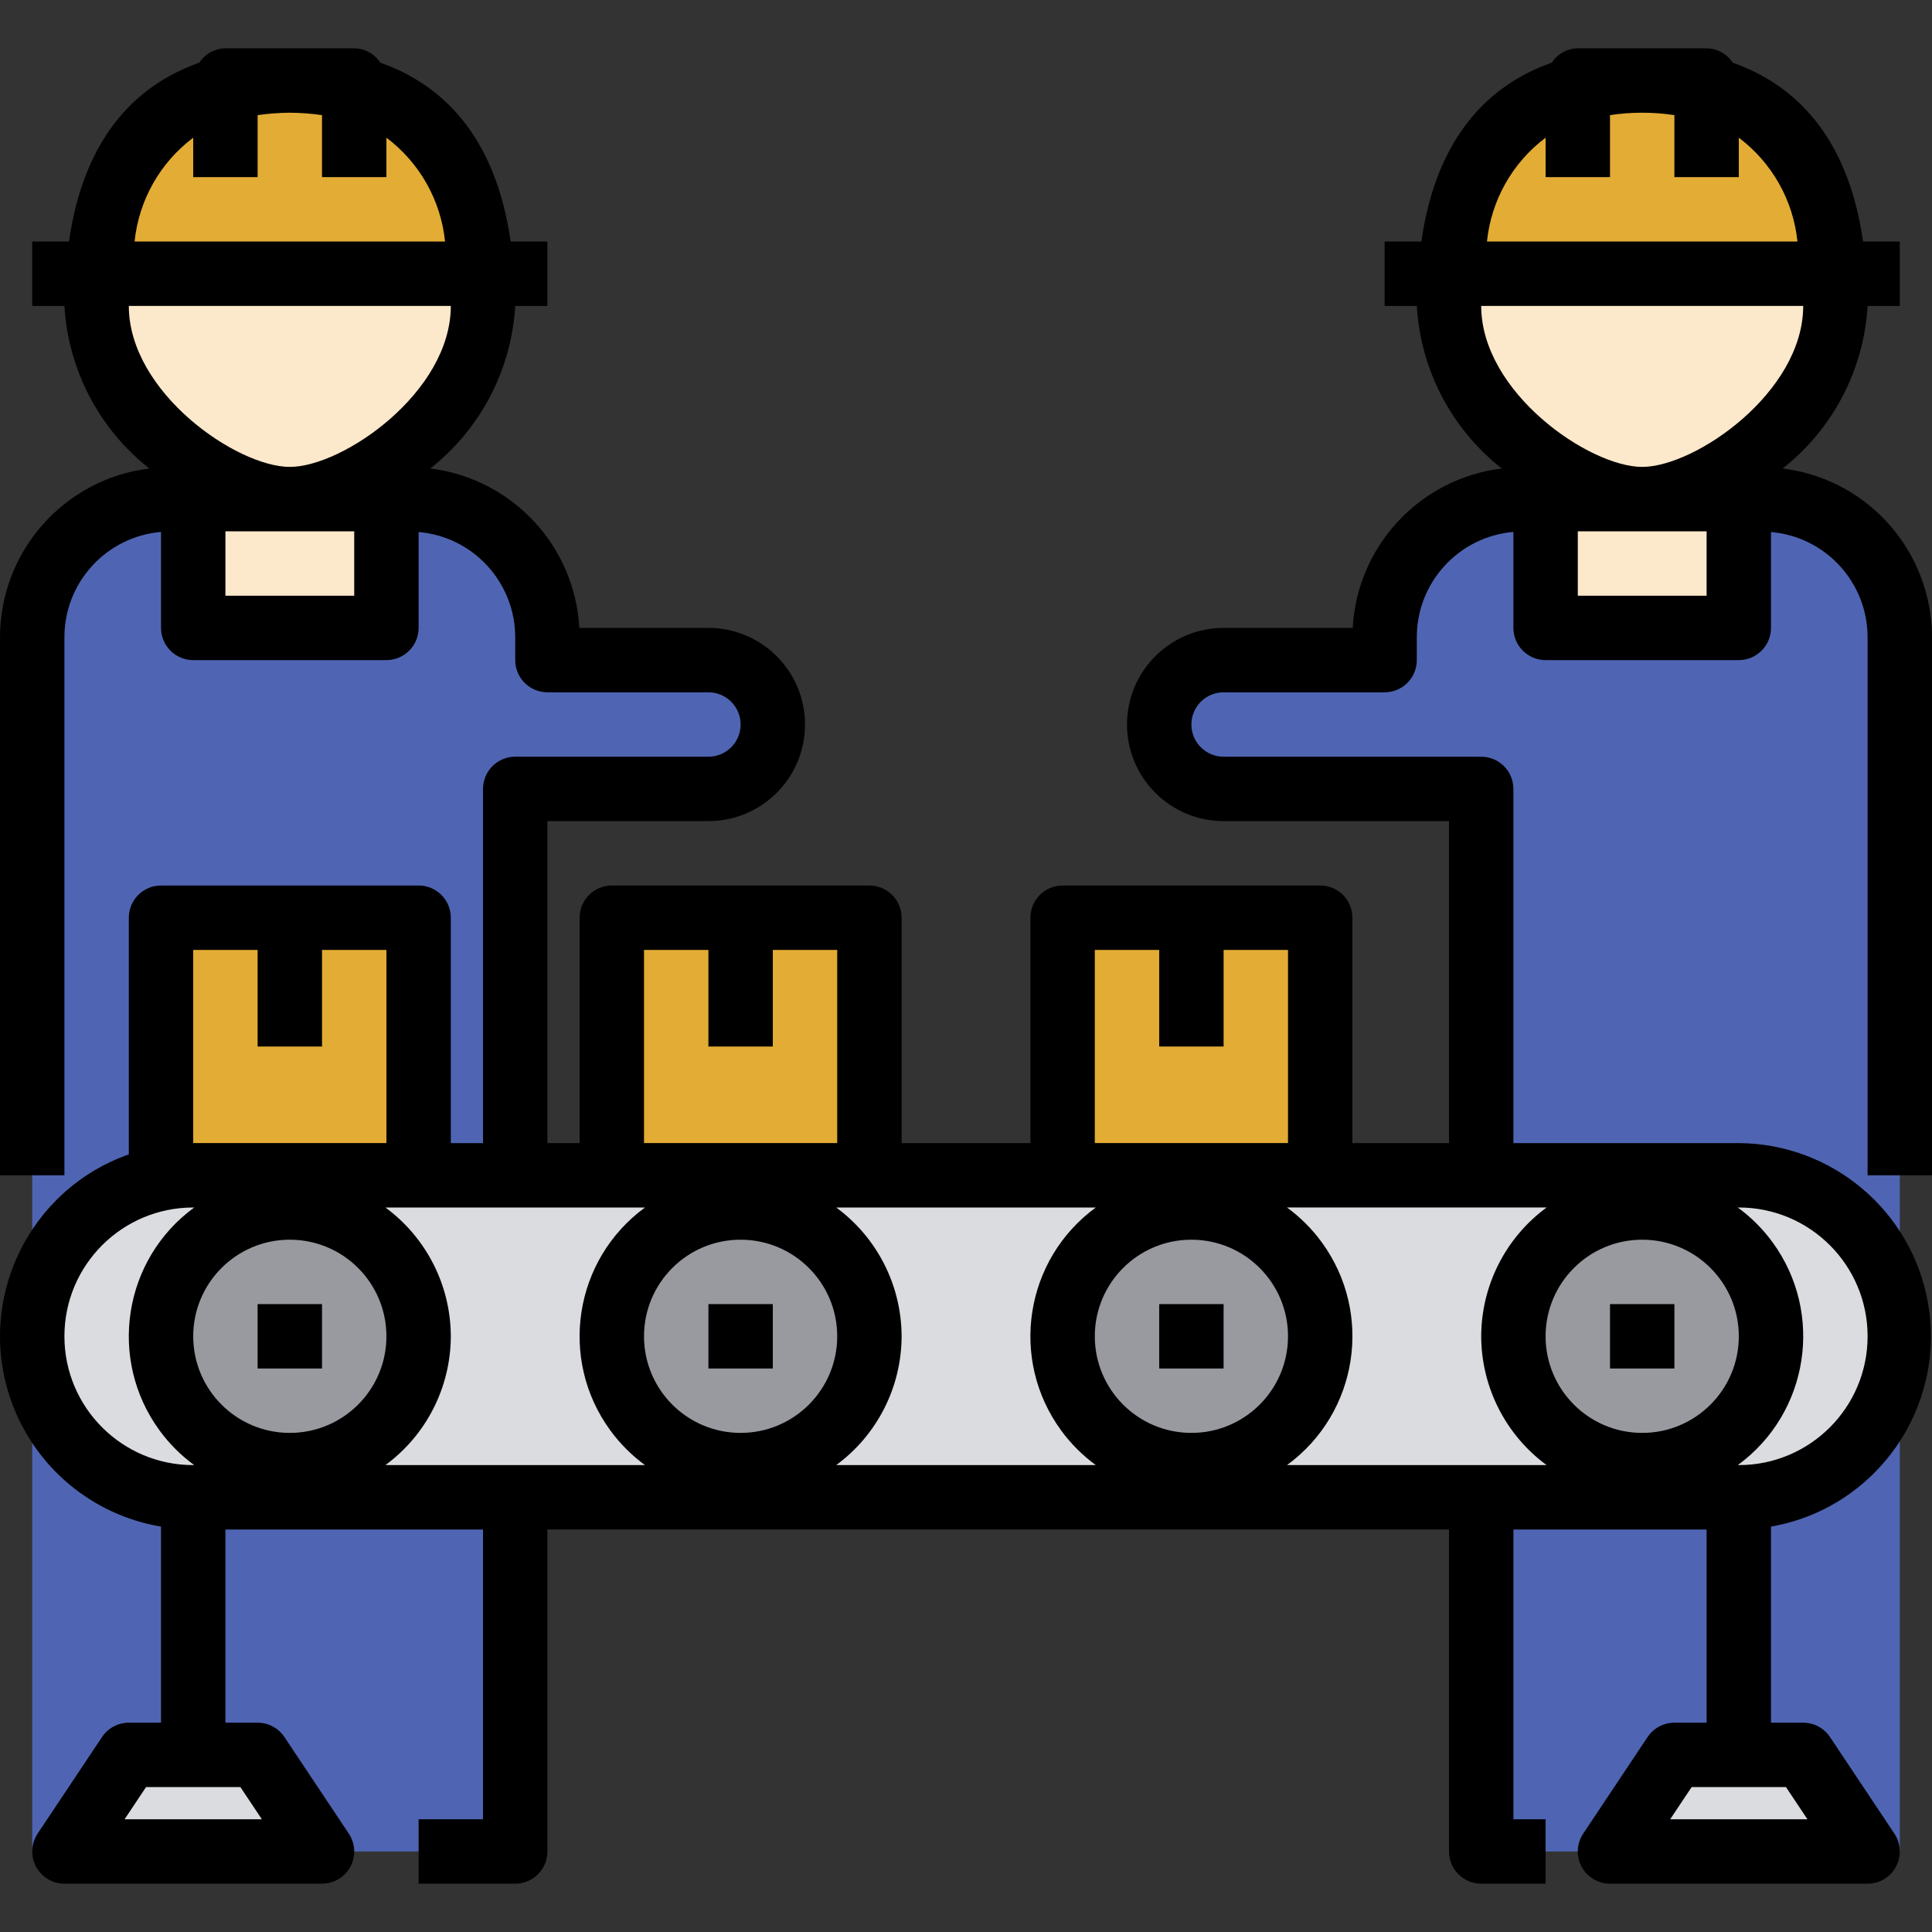
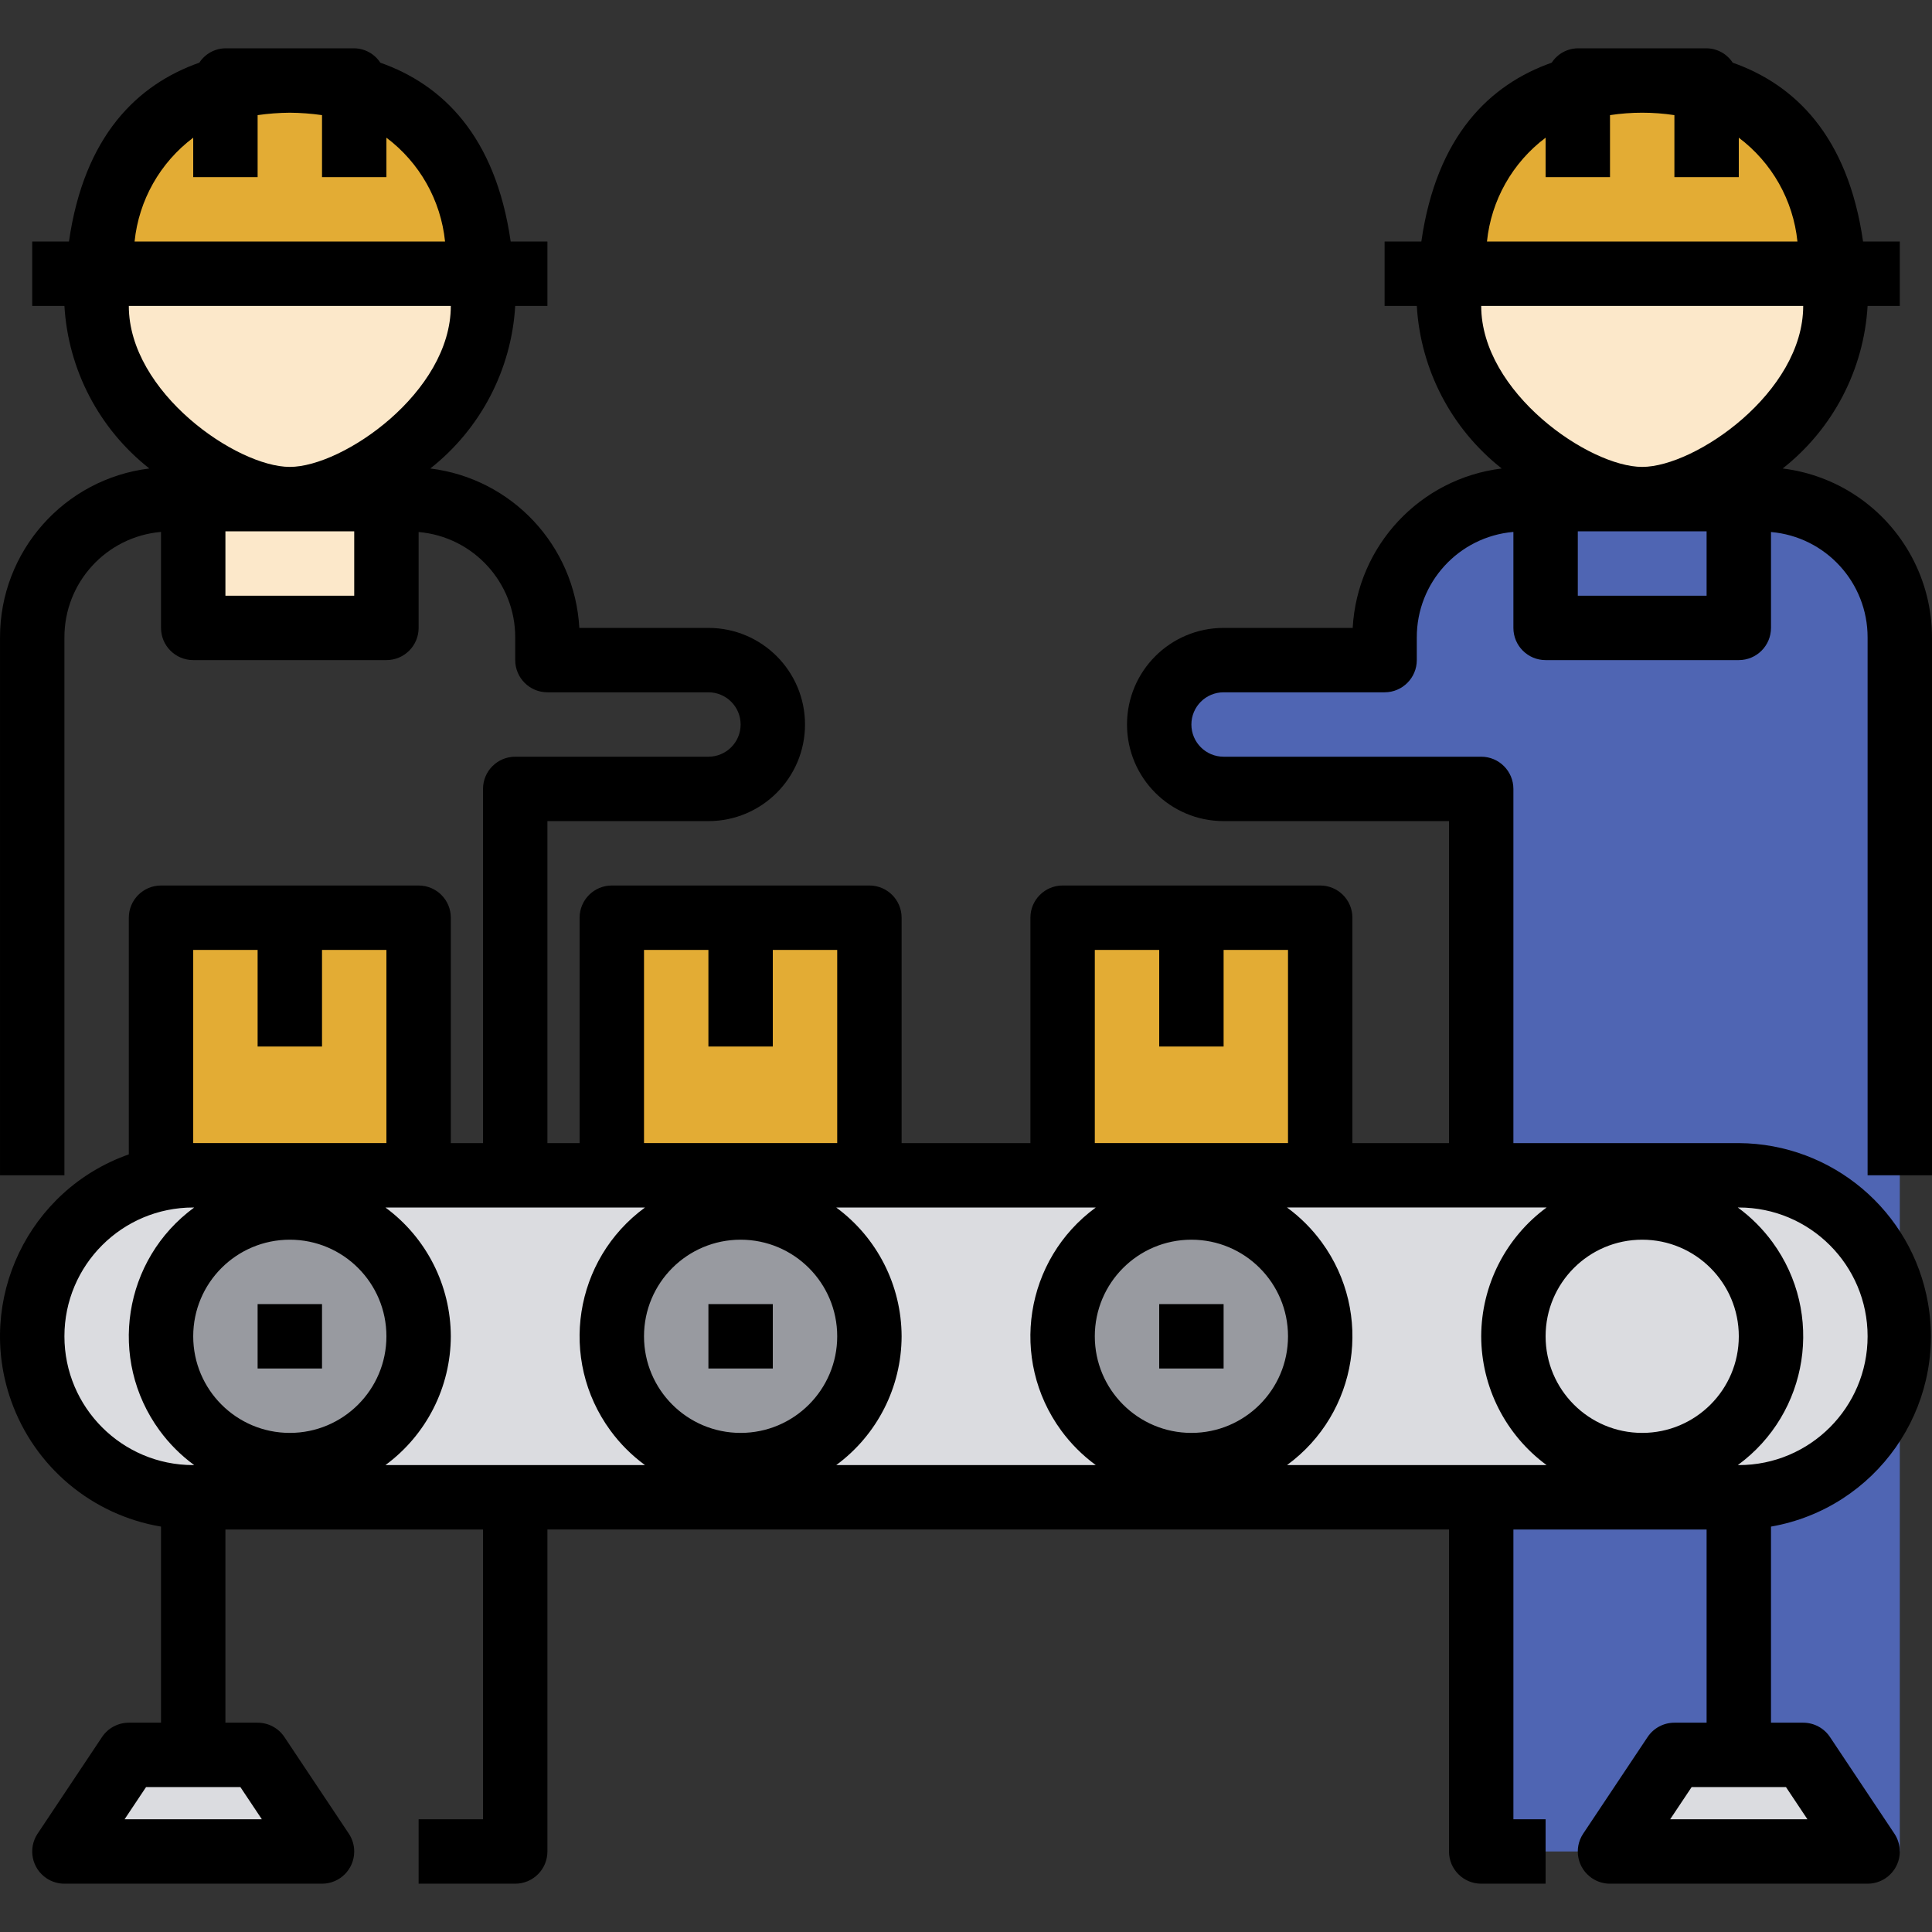
<svg xmlns="http://www.w3.org/2000/svg" version="1.1" id="Capa_1" x="0px" y="0px" viewBox="0 0 480.005 480.005" style="enable-background:new 0 0 480.005 480.005;" xml:space="preserve">
  <rect x="0" y="0" width="480.005" height="480.005" fill="#333333" stroke="none" />
  <g>
    <path style="fill:#4F65B3;" d="M472.005,460.003v-301.6c0.004-11.51-5.749-22.259-15.328-28.64l0,0   c-5.65-3.759-12.286-5.763-19.072-5.76h-59.2c-6.797-0.001-13.442,2.012-19.096,5.784l0,0   c-9.563,6.382-15.305,17.119-15.304,28.616v5.6h-40c-8.837,0-16,7.163-16,16l0,0c0,8.837,7.163,16,16,16h64v264H472.005z" />
-     <path style="fill:#4F65B3;" d="M8.005,460.003v-301.6c-0.004-11.51,5.749-22.259,15.328-28.64l0,0   c5.65-3.759,12.286-5.763,19.072-5.76h59.2c6.797-0.001,13.442,2.012,19.096,5.784l0,0c9.563,6.382,15.305,17.119,15.304,28.616   v5.6h40c8.837,0,16,7.163,16,16l0,0c0,8.837-7.163,16-16,16h-48v264H8.005z" />
  </g>
-   <polygon style="fill:#FCE8CA;" points="384.005,156.003 432.005,156.003 432.005,124.003 408.005,124.003 384.005,124.003 " />
  <g>
    <path style="fill:#6ED5E6;" d="M392.005,20.003v1.992c5.224-1.359,10.603-2.029,16-1.992H392.005z" />
    <path style="fill:#6ED5E6;" d="M424.005,20.003h-16c5.397-0.037,10.776,0.633,16,1.992V20.003z" />
    <path style="fill:#6ED5E6;" d="M56.005,20.003v1.992c5.224-1.359,10.603-2.029,16-1.992H56.005z" />
  </g>
  <polygon style="fill:#FCE8CA;" points="96.005,156.003 96.005,124.003 72.005,124.003 48.005,124.003 48.005,156.003 " />
  <path style="fill:#6ED5E6;" d="M88.005,20.003h-16c5.397-0.037,10.776,0.633,16,1.992V20.003z" />
  <g>
    <path style="fill:#DBDCE0;" d="M48.005,292.003c-22.091,0-40,17.909-40,40s17.909,40,40,40h384c22.091,0,40-17.909,40-40   s-17.909-40-40-40H48.005z" />
    <polygon style="fill:#DBDCE0;" points="16.005,460.003 80.005,460.003 64.005,436.003 48.005,436.003 32.005,436.003  " />
    <polygon style="fill:#DBDCE0;" points="400.005,460.003 464.005,460.003 448.005,436.003 432.005,436.003 416.005,436.003  " />
  </g>
  <g>
    <rect x="40.005" y="228.003" style="fill:#E3AC34;" width="64" height="64" />
    <rect x="264.005" y="228.003" style="fill:#E3AC34;" width="64" height="64" />
    <rect x="152.005" y="228.003" style="fill:#E3AC34;" width="64" height="64" />
  </g>
  <g>
    <circle style="fill:#989AA0;" cx="72.005" cy="332.003" r="32" />
    <circle style="fill:#989AA0;" cx="184.005" cy="332.003" r="32" />
-     <circle style="fill:#989AA0;" cx="408.005" cy="332.003" r="32" />
    <circle style="fill:#989AA0;" cx="296.005" cy="332.003" r="32" />
  </g>
  <path style="fill:#E3AC34;" d="M424.005,21.995c-10.501-2.656-21.499-2.656-32,0c-23.08,6.136-30.336,26.008-31.704,46.008h95.408  C454.341,48.003,447.085,28.131,424.005,21.995z" />
  <g>
    <path style="fill:#FCE8CA;" d="M360.005,76.003c0,26.512,31.032,48,48,48s48-21.488,48-48c0-2.648-0.112-5.328-0.296-8h-95.408   C360.117,70.675,360.005,73.355,360.005,76.003z" />
    <path style="fill:#FCE8CA;" d="M120.005,76.003c0-2.648-0.112-5.328-0.296-8H24.301c-0.184,2.672-0.296,5.352-0.296,8   c0,26.512,31.032,48,48,48S120.005,102.515,120.005,76.003z" />
  </g>
  <path style="fill:#E3AC34;" d="M88.005,21.995c-10.501-2.656-21.499-2.656-32,0c-23.08,6.136-30.336,26.008-31.704,46.008h95.408  C118.341,48.003,111.085,28.131,88.005,21.995z" />
  <rect x="64.005" y="324.003" width="16" height="16" />
  <rect x="176.005" y="324.003" width="16" height="16" />
  <rect x="288.005" y="324.003" width="16" height="16" />
-   <rect x="400.005" y="324.003" width="16" height="16" />
  <path d="M461.117,123.131c-5.463-3.631-11.697-5.937-18.208-6.736c12.486-9.827,20.165-24.53,21.096-40.392h8v-16h-9.128  c-3.792-26.4-17.112-39.048-32.392-44.432c-1.428-2.198-3.859-3.537-6.48-3.568h-32c-2.621,0.031-5.052,1.37-6.48,3.568  c-15.28,5.384-28.6,18.032-32.392,44.432h-9.128v16h8c0.931,15.862,8.61,30.565,21.096,40.392  c-20.303,2.498-35.899,19.183-37.024,39.608h-32.072c-13.255,0-24,10.745-24,24s10.745,24,24,24h56v80h-24v-56c0-4.418-3.582-8-8-8  h-64c-4.418,0-8,3.582-8,8v56h-32v-56c0-4.418-3.582-8-8-8h-64c-4.418,0-8,3.582-8,8v56h-8v-80h40c13.255,0,24-10.745,24-24  s-10.745-24-24-24h-32.072c-1.125-20.425-16.721-37.11-37.024-39.608c12.486-9.827,20.165-24.53,21.096-40.392h8v-16h-9.128  c-3.792-26.4-17.112-39.048-32.392-44.432c-1.428-2.198-3.859-3.537-6.48-3.568h-32c-2.621,0.031-5.052,1.37-6.48,3.568  c-15.28,5.384-28.6,18.032-32.392,44.432H8.005v16h8c0.931,15.862,8.61,30.565,21.096,40.392  c-21.206,2.613-37.127,20.641-37.096,42.008v133.6h16v-133.6c-0.043-13.659,10.392-25.071,24-26.248v23.848c0,4.418,3.582,8,8,8h48  c4.418,0,8-3.582,8-8v-23.824c13.599,1.177,24.03,12.574,24,26.224v5.6c0,4.418,3.582,8,8,8h40c4.418,0,8,3.582,8,8s-3.582,8-8,8  h-48c-4.418,0-8,3.582-8,8v88h-8v-56c0-4.418-3.582-8-8-8h-64c-4.418,0-8,3.582-8,8v58.8c-24.967,8.806-38.069,36.184-29.263,61.151  c5.799,16.443,20.069,28.44,37.263,31.329v48.72h-8c-2.674,0-5.172,1.335-6.656,3.56l-16,24c-2.452,3.675-1.461,8.643,2.215,11.095  c1.315,0.877,2.86,1.345,4.441,1.345h64c4.418,0.001,8.001-3.581,8.001-7.999c0-1.581-0.468-3.126-1.345-4.441l-16-24  c-1.484-2.225-3.982-3.56-6.656-3.56h-8v-48h64v72h-16v16h24c4.418,0,8-3.582,8-8v-80h224v80c0,4.418,3.582,8,8,8h16v-16h-8v-72h48  v48h-8c-2.674,0-5.172,1.335-6.656,3.56l-16,24c-2.452,3.675-1.461,8.643,2.215,11.095c1.315,0.877,2.86,1.345,4.441,1.345h64  c4.418,0.001,8.001-3.581,8.001-7.999c0-1.581-0.468-3.126-1.345-4.441l-16-24c-1.484-2.225-3.982-3.56-6.656-3.56h-8v-48.72  c26.112-4.572,43.575-29.446,39.003-55.559c-4.003-22.863-23.792-39.587-47.003-39.721h-56v-88c0-4.418-3.582-8-8-8h-64  c-4.418,0-8-3.582-8-8s3.582-8,8-8h40c4.418,0,8-3.582,8-8v-5.6c-0.043-13.659,10.392-25.071,24-26.248v23.848c0,4.418,3.582,8,8,8  h48c4.418,0,8-3.582,8-8v-23.824c13.599,1.177,24.03,12.574,24,26.224v133.6h16v-133.6  C480.014,144.224,472.923,130.982,461.117,123.131z M48.005,34.211v9.792h16v-15.4c2.65-0.379,5.323-0.579,8-0.6  c2.677,0.021,5.35,0.221,8,0.6v15.4h16v-9.792c8.239,6.191,13.519,15.54,14.568,25.792H33.437  C34.486,49.751,39.767,40.402,48.005,34.211z M112.005,76.003c0,21.488-26.832,40-40,40s-40-18.512-40-40H112.005z M56.005,148.003  v-16h32v16H56.005z M65.061,452.003H30.949l5.336-8h23.44L65.061,452.003z M449.061,452.003h-34.112l5.336-8h23.44L449.061,452.003z   M408.005,356.003c-13.255,0-24-10.745-24-24s10.745-24,24-24s24,10.745,24,24S421.26,356.003,408.005,356.003z M368.005,332.003  c0.035,12.64,6.064,24.513,16.248,32h-64.496c17.673-12.913,21.532-37.708,8.618-55.382c-2.411-3.3-5.318-6.207-8.618-8.618h64.496  C374.07,307.489,368.041,319.363,368.005,332.003z M72.005,308.003c13.255,0,24,10.745,24,24s-10.745,24-24,24s-24-10.745-24-24  S58.75,308.003,72.005,308.003z M112.005,332.003c-0.035-12.64-6.064-24.513-16.248-32h64.496  c-17.673,12.913-21.532,37.708-8.618,55.382c2.411,3.3,5.318,6.207,8.618,8.618H95.757  C105.941,356.516,111.97,344.642,112.005,332.003z M208.005,332.003c0,13.255-10.745,24-24,24s-24-10.745-24-24s10.745-24,24-24  S208.005,318.748,208.005,332.003z M224.005,332.003c-0.035-12.64-6.064-24.513-16.248-32h64.496  c-17.673,12.913-21.532,37.708-8.618,55.382c2.411,3.3,5.318,6.207,8.618,8.618h-64.496  C217.941,356.516,223.97,344.642,224.005,332.003z M320.005,332.003c0,13.255-10.745,24-24,24s-24-10.745-24-24s10.745-24,24-24  S320.005,318.748,320.005,332.003z M272.005,236.003h16v24h16v-24h16v48h-48V236.003z M160.005,236.003h16v24h16v-24h16v48h-48  V236.003z M48.005,236.003h16v24h16v-24h16v48h-48V236.003z M16.005,332.003c0-17.673,14.327-32,32-32h0.248  c-17.673,12.913-21.532,37.708-8.618,55.382c2.411,3.3,5.318,6.207,8.618,8.618h-0.248  C30.332,364.003,16.005,349.676,16.005,332.003z M464.005,332.003c0,17.673-14.327,32-32,32h-0.248  c17.673-12.913,21.532-37.708,8.618-55.382c-2.411-3.3-5.318-6.207-8.618-8.618h0.248  C449.678,300.003,464.005,314.329,464.005,332.003z M384.005,34.211v9.792h16v-15.4c5.303-0.801,10.697-0.801,16,0v15.4h16v-9.792  c8.239,6.191,13.519,15.54,14.568,25.792h-77.136C370.486,49.751,375.767,40.402,384.005,34.211z M448.005,76.003  c0,21.488-26.832,40-40,40s-40-18.512-40-40H448.005z M392.005,148.003v-16h32v16H392.005z" />
  <g>
</g>
  <g>
</g>
  <g>
</g>
  <g>
</g>
  <g>
</g>
  <g>
</g>
  <g>
</g>
  <g>
</g>
  <g>
</g>
  <g>
</g>
  <g>
</g>
  <g>
</g>
  <g>
</g>
  <g>
</g>
  <g>
</g>
</svg>